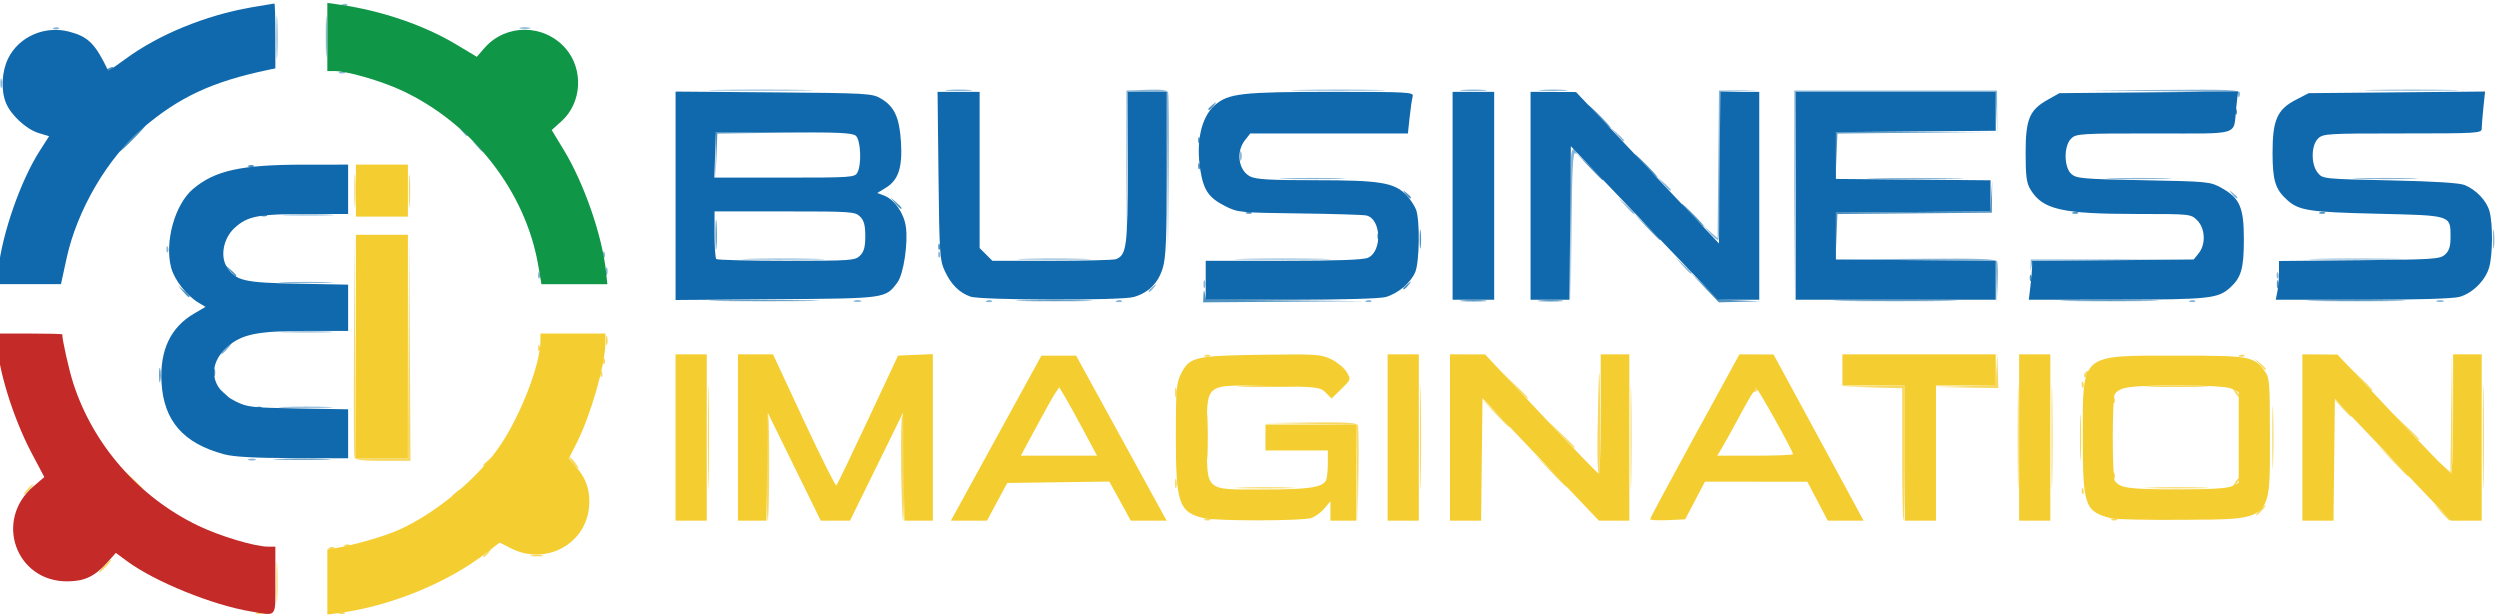
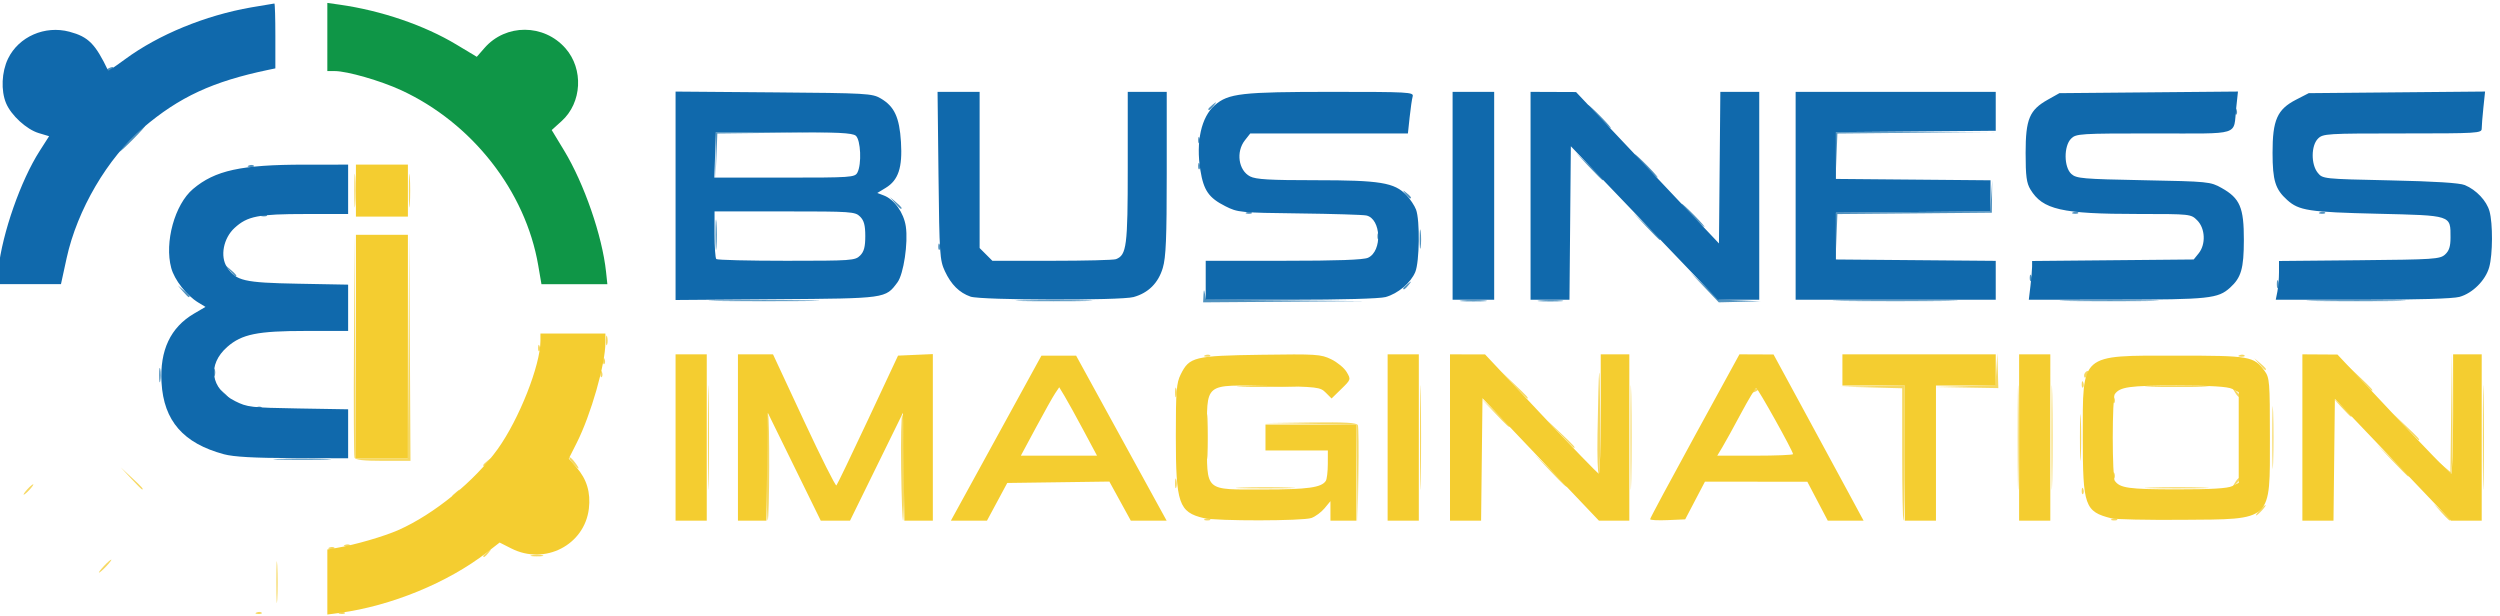
<svg xmlns="http://www.w3.org/2000/svg" xmlns:ns1="http://sodipodi.sourceforge.net/DTD/sodipodi-0.dtd" xmlns:ns2="http://www.inkscape.org/namespaces/inkscape" id="svg2" width="1282.667" height="316" viewBox="0 0 1282.667 316" ns1:docname="Logo Vectorizado.svg" ns2:version="1.2.2 (732a01da63, 2022-12-09)">
  <defs id="defs6" />
  <g ns2:groupmode="layer" ns2:label="Image" id="g8">
    <g id="g1567" transform="translate(-2.721,0.465)">
      <path style="fill:#f6d862;stroke-width:1.333" d="m 134.417,313.756 c 0.962,-0.385 2.112,-0.338 2.556,0.105 0.443,0.443 -0.344,0.758 -1.75,0.7 -1.553,-0.064 -1.869,-0.38 -0.806,-0.806 z M 144.518,298 c 0.003,-9.533 0.215,-13.258 0.472,-8.278 0.257,4.98 0.255,12.78 -0.004,17.333 -0.26,4.553 -0.47,0.478 -0.468,-9.055 z m 32.565,15.756 c 0.962,-0.385 2.112,-0.338 2.556,0.105 0.443,0.443 -0.344,0.758 -1.75,0.7 -1.553,-0.064 -1.869,-0.38 -0.806,-0.806 z M 56,290 c 1.722,-1.833 3.432,-3.333 3.798,-3.333 0.367,0 -0.743,1.5 -2.465,3.333 -1.722,1.833 -3.432,3.333 -3.798,3.333 -0.367,0 0.743,-1.5 2.465,-3.333 z m 194.667,-5.17 c 0,-0.277 1.05,-1.327 2.333,-2.333 2.115,-1.659 2.162,-1.611 0.503,0.503 -1.742,2.221 -2.837,2.927 -2.837,1.83 z m 25.016,-0.44 c 1.659,-0.319 4.059,-0.307 5.333,0.027 1.275,0.334 -0.082,0.595 -3.016,0.58 -2.933,-0.015 -3.976,-0.288 -2.318,-0.607 z M 171.75,280.423 c 0.963,-0.385 2.112,-0.338 2.556,0.105 0.443,0.443 -0.344,0.758 -1.75,0.7 -1.553,-0.064 -1.869,-0.38 -0.806,-0.806 z m 8,-1.333 c 0.963,-0.385 2.112,-0.338 2.556,0.105 0.443,0.443 -0.344,0.758 -1.75,0.7 -1.553,-0.064 -1.869,-0.38 -0.806,-0.806 z M 365.929,224 c 0,-23.833 0.181,-33.583 0.402,-21.667 0.221,11.917 0.221,31.417 0,43.333 -0.221,11.917 -0.402,2.167 -0.402,-21.667 z m 30.071,15.333 c 0,-15.278 0.348,-27.43 0.774,-27.004 0.905,0.905 0.751,53.257 -0.159,54.167 -0.338,0.338 -0.615,-11.885 -0.615,-27.163 z m 69.054,0.537 c -0.213,-14.738 0.063,-27.073 0.613,-27.412 0.55,-0.339 1,11.719 1,26.796 0,15.077 -0.276,27.412 -0.613,27.412 -0.337,0 -0.787,-12.058 -1,-26.796 z m 156.03,25.885 c 0.962,-0.385 2.113,-0.338 2.556,0.105 0.443,0.443 -0.344,0.758 -1.75,0.7 -1.553,-0.064 -1.869,-0.38 -0.806,-0.806 z m 77.884,-23.392 -0.301,-24.969 -23.667,-0.397 -23.667,-0.397 23.709,-0.301 c 18.289,-0.232 23.859,0.091 24.365,1.411 0.361,0.941 0.478,12.491 0.259,25.667 l -0.398,23.955 z M 731.263,224 c 0,-23.833 0.181,-33.583 0.402,-21.667 0.221,11.917 0.221,31.417 0,43.333 -0.221,11.917 -0.402,2.167 -0.402,-21.667 z m 108,0 c 0,-23.833 0.181,-33.583 0.402,-21.667 0.221,11.917 0.221,31.417 0,43.333 -0.221,11.917 -0.402,2.167 -0.402,-21.667 z m 139.404,8.709 v -33.958 l -15.667,-0.422 -15.667,-0.422 16.333,-0.287 16.333,-0.287 V 232 c 0,19.067 -0.3,34.667 -0.667,34.667 -0.367,0 -0.667,-15.281 -0.667,-33.958 z M 1037.929,224 c 0,-23.833 0.181,-33.583 0.402,-21.667 0.221,11.917 0.221,31.417 0,43.333 -0.221,11.917 -0.402,2.167 -0.402,-21.667 z m 17.333,0 c 0,-23.833 0.181,-33.583 0.402,-21.667 0.221,11.917 0.221,31.417 0,43.333 -0.221,11.917 -0.402,2.167 -0.402,-21.667 z m 31.154,41.756 c 0.963,-0.385 2.112,-0.338 2.556,0.105 0.443,0.443 -0.344,0.758 -1.75,0.7 -1.553,-0.064 -1.869,-0.38 -0.806,-0.806 z m 168.833,-3.423 -3.916,-4.333 4.333,3.916 c 2.383,2.154 4.333,4.104 4.333,4.333 0,1.03 -1.1,0.123 -4.75,-3.916 z M 1276.596,224 c 0,-23.833 0.181,-33.583 0.402,-21.667 0.221,11.917 0.221,31.417 0,43.333 -0.221,11.917 -0.402,2.167 -0.402,-21.667 z M 1162,261.333 c 1.327,-1.467 2.713,-2.667 3.08,-2.667 0.367,0 -0.419,1.2 -1.747,2.667 -1.327,1.467 -2.713,2.667 -3.08,2.667 -0.367,0 0.419,-1.2 1.747,-2.667 z m -927.333,-7.17 c 0,-0.277 1.05,-1.327 2.333,-2.333 2.115,-1.658 2.162,-1.611 0.503,0.503 -1.742,2.221 -2.837,2.927 -2.837,1.83 z M 16.667,250.667 C 17.994,249.2 19.38,248 19.747,248 c 0.367,0 -0.419,1.2 -1.747,2.667 -1.327,1.467 -2.713,2.667 -3.08,2.667 -0.367,0 0.419,-1.2 1.747,-2.667 z M 1070.772,251.222 c 0.064,-1.553 0.38,-1.869 0.805,-0.806 0.385,0.962 0.338,2.112 -0.105,2.556 -0.443,0.443 -0.758,-0.344 -0.7,-1.75 z M 69.937,245 l -5.271,-5.667 5.667,5.271 c 5.27,4.902 6.279,6.063 5.271,6.063 -0.218,0 -2.768,-2.55 -5.667,-5.667 z m 535.656,2.333 c 0.027,-2.2 0.326,-2.939 0.664,-1.641 0.338,1.297 0.316,3.097 -0.05,4 -0.365,0.903 -0.642,-0.159 -0.615,-2.359 z m 34.073,2.34 c 6.783,-0.242 17.883,-0.242 24.667,0 6.783,0.242 1.233,0.44 -12.333,0.44 -13.567,0 -19.117,-0.198 -12.333,-0.44 z m 466.738,-0.001 c 7.556,-0.238 19.556,-0.237 26.667,0.003 7.111,0.239 0.929,0.434 -13.738,0.433 -14.667,-0.001 -20.485,-0.197 -12.929,-0.435 z M 797.958,241 l -7.958,-8.333 8.333,7.958 c 4.583,4.377 8.333,8.127 8.333,8.333 0,0.985 -1.316,-0.217 -8.708,-7.958 z m 351.509,6.061 c 0.971,-1.617 2.052,-2.652 2.403,-2.302 0.351,0.351 -0.444,1.673 -1.765,2.939 -2.296,2.199 -2.324,2.171 -0.638,-0.638 z M 1168.558,224 c 0,-14.3 0.196,-20.15 0.436,-13 0.24,7.15 0.24,18.85 0,26 -0.24,7.15 -0.436,1.3 -0.436,-13 z m -81.786,19.222 c 0.064,-1.553 0.38,-1.869 0.805,-0.806 0.385,0.962 0.338,2.112 -0.105,2.556 -0.443,0.443 -0.758,-0.344 -0.7,-1.75 z m 143.186,-7.556 -7.958,-8.333 8.333,7.958 c 7.741,7.393 8.943,8.708 7.958,8.708 -0.206,0 -3.956,-3.75 -8.333,-8.333 z M 822.344,222.335 c 0.645,-38.109 1.113,-41.712 1.384,-10.669 0.149,17.05 -0.179,31.001 -0.729,31.002 -0.55,0.001 -0.845,-9.149 -0.656,-20.333 z M 1069.863,224 c 0,-10.633 0.207,-14.983 0.46,-9.667 0.253,5.317 0.253,14.017 0,19.333 -0.253,5.317 -0.46,0.967 -0.46,-9.667 z m 186.677,15.667 -2.54,-3 2.974,2.517 2.974,2.517 0.385,-30.517 0.385,-30.517 0.307,31 c 0.169,17.05 -0.2,31 -0.82,31 -0.62,0 -2.27,-1.35 -3.667,-3 z M 621.859,223.333 c 0.003,-10.267 0.211,-14.29 0.465,-8.942 0.254,5.349 0.252,13.749 -0.004,18.667 -0.256,4.918 -0.463,0.542 -0.461,-9.725 z m -325.2,13.992 c -1.331,-1.471 -2.174,-2.912 -1.873,-3.203 0.301,-0.29 1.625,0.913 2.943,2.675 2.91,3.89 2.262,4.21 -1.07,0.528 z m -45.993,0.838 c 0,-0.277 1.05,-1.327 2.333,-2.333 2.115,-1.658 2.162,-1.611 0.503,0.503 -1.742,2.221 -2.837,2.927 -2.837,1.83 z m -66.057,-3.83 C 184.258,233.417 184.134,207.167 184.333,176 l 0.363,-56.667 0.318,57.667 0.318,57.667 h 13.319 13.319 L 212.334,177 l 0.362,-57.667 0.319,58.333 L 213.333,236 H 199.292 c -10.004,0 -14.226,-0.479 -14.681,-1.667 z m 618.673,-12 -6.617,-7 7,6.617 c 6.505,6.148 7.611,7.383 6.617,7.383 -0.211,0 -3.361,-3.15 -7,-7 z m 433.333,-4 -6.617,-7 7,6.617 c 6.505,6.148 7.612,7.383 6.617,7.383 -0.211,0 -3.361,-3.15 -7,-7 z M 769.288,211 l -7.288,-7.667 7.667,7.288 c 4.217,4.008 7.667,7.458 7.667,7.667 0,0.99 -1.275,-0.165 -8.046,-7.288 z m 434.64,-2.667 -4.595,-5 5,4.595 c 4.654,4.277 5.613,5.405 4.595,5.405 -0.223,0 -2.473,-2.25 -5,-5 z m -117.156,-3.778 c 0.064,-1.553 0.38,-1.869 0.805,-0.806 0.385,0.962 0.338,2.112 -0.105,2.556 -0.443,0.443 -0.758,-0.344 -0.7,-1.75 z m -481.179,-3.889 c 0.027,-2.2 0.326,-2.939 0.664,-1.641 0.338,1.297 0.316,3.097 -0.05,4 -0.365,0.903 -0.642,-0.159 -0.615,-2.359 z M 779.283,197 l -6.617,-7 7,6.617 c 6.505,6.148 7.611,7.383 6.617,7.383 -0.211,0 -3.361,-3.15 -7,-7 z m 370.184,3.939 c -1.687,-2.808 -1.658,-2.837 0.638,-0.638 1.322,1.266 2.116,2.589 1.765,2.939 -0.351,0.351 -1.432,-0.685 -2.403,-2.302 z m -247.156,-1.105 c 0.904,-0.911 1.98,-1.321 2.391,-0.91 0.411,0.411 -0.329,1.156 -1.644,1.657 -1.9,0.724 -2.053,0.57 -0.746,-0.746 z M 1212.617,193 1206,186 l 7,6.617 c 6.505,6.148 7.612,7.383 6.617,7.383 -0.211,0 -3.361,-3.15 -7,-7 z m -572.214,4.672 c 7.188,-0.24 18.588,-0.239 25.333,0.003 6.745,0.241 0.864,0.438 -13.069,0.437 -13.933,-0.001 -19.452,-0.199 -12.264,-0.439 z m 370.535,-3.1e-4 15.604,-0.422 0.472,-8.292 0.472,-8.292 0.257,9 0.257,9 -16.333,-0.287 -16.333,-0.287 z m 59.834,-1.116 c 0.064,-1.553 0.38,-1.869 0.805,-0.806 0.385,0.962 0.338,2.112 -0.105,2.556 -0.443,0.443 -0.758,-0.344 -0.7,-1.75 z m 35.632,1.116 c 7.556,-0.238 19.556,-0.237 26.667,0.003 7.111,0.239 0.929,0.434 -13.738,0.433 -14.667,-0.001 -20.485,-0.197 -12.929,-0.435 z m -795.632,-6.449 c 0.064,-1.553 0.38,-1.869 0.806,-0.806 0.385,0.962 0.338,2.112 -0.105,2.556 -0.443,0.443 -0.758,-0.344 -0.7,-1.75 z M 1072,192.079 c 0,-0.69 0.593,-1.621 1.318,-2.069 0.756,-0.467 0.979,0.068 0.524,1.255 -0.886,2.31 -1.842,2.733 -1.842,0.815 z m 89.873,-5.745 -2.54,-3 3,2.54 c 2.819,2.387 3.607,3.46 2.54,3.46 -0.253,0 -1.603,-1.35 -3,-3 z m -849.768,-1.778 c 0.064,-1.553 0.38,-1.869 0.806,-0.806 0.385,0.962 0.338,2.112 -0.105,2.556 -0.443,0.443 -0.758,-0.344 -0.7,-1.75 z m 308.978,-2.8 c 0.962,-0.385 2.113,-0.338 2.556,0.105 0.443,0.443 -0.344,0.758 -1.75,0.7 -1.553,-0.064 -1.869,-0.38 -0.806,-0.806 z m 530.667,0 c 0.963,-0.385 2.112,-0.338 2.556,0.105 0.443,0.443 -0.344,0.758 -1.75,0.7 -1.553,-0.064 -1.869,-0.38 -0.806,-0.806 z m -872.978,-3.867 c 0.064,-1.553 0.38,-1.869 0.806,-0.806 0.385,0.963 0.338,2.112 -0.105,2.556 -0.443,0.443 -0.758,-0.344 -0.7,-1.75 z M 313.593,174 c 0.027,-2.2 0.326,-2.939 0.664,-1.641 0.338,1.297 0.316,3.097 -0.05,4 -0.365,0.903 -0.642,-0.159 -0.615,-2.359 z M 184.493,97.333 c 0,-7.7 0.22,-10.85 0.49,-7 0.269,3.85 0.269,10.15 0,14 -0.269,3.85 -0.49,0.7 -0.49,-7 z m 28,0 c 0,-7.7 0.22,-10.85 0.49,-7 0.269,3.85 0.269,10.15 0,14 -0.269,3.85 -0.49,0.7 -0.49,-7 z" id="path1581" />
-       <path style="fill:#88b4d5;stroke-width:1.333" d="m 130.333,235.117 c 0.917,-0.37 2.417,-0.37 3.333,0 0.917,0.37 0.167,0.673 -1.667,0.673 -1.833,0 -2.583,-0.303 -1.667,-0.673 z m 18.065,-26.777 c 6.453,-0.245 16.653,-0.244 22.667,0.003 6.014,0.246 0.735,0.447 -11.732,0.445 -12.467,-0.001 -17.387,-0.203 -10.935,-0.448 z M 118,178.667 C 119.327,177.2 120.713,176 121.08,176 c 0.367,0 -0.419,1.2 -1.747,2.667 -1.327,1.467 -2.713,2.667 -3.08,2.667 -0.367,0 0.419,-1.2 1.747,-2.667 z m 31,-8.992 c 6.05,-0.247 15.95,-0.247 22,0 6.05,0.247 1.1,0.449 -11,0.449 -12.1,0 -17.05,-0.202 -11,-0.449 z m 292,-15.891 c 0.917,-0.37 2.417,-0.37 3.333,0 0.917,0.37 0.167,0.673 -1.667,0.673 -1.833,0 -2.583,-0.303 -1.667,-0.673 z m 68.083,-0.028 c 0.962,-0.385 2.112,-0.338 2.556,0.105 0.443,0.443 -0.344,0.758 -1.75,0.7 -1.553,-0.064 -1.869,-0.38 -0.806,-0.806 z m 66.667,0 c 0.963,-0.385 2.113,-0.338 2.556,0.105 0.443,0.443 -0.344,0.758 -1.75,0.7 -1.553,-0.064 -1.869,-0.38 -0.806,-0.806 z m 128,0 c 0.962,-0.385 2.113,-0.338 2.556,0.105 0.443,0.443 -0.344,0.758 -1.75,0.7 -1.553,-0.064 -1.869,-0.38 -0.806,-0.806 z m 104.562,-38.089 c -0.292,-37.035 0.193,-42.909 3.148,-38.127 0.585,0.946 0.366,1.178 -0.568,0.6 -1.12,-0.692 -1.617,9.319 -1.894,38.127 l -0.375,39.066 z M 923.311,100 l 0.022,-54 h 52 52 l 0.092,11.333 0.092,11.333 -0.479,-11 -0.479,-11 H 975.294 924.03 L 923.659,100.333 923.289,154 l 0.022,-54 z m 103.621,44.353 -0.265,-10.981 -41,-0.373 -41,-0.373 41.042,-0.313 c 33.346,-0.255 41.171,0.023 41.729,1.478 0.378,0.985 0.478,6.235 0.223,11.667 l -0.464,9.875 z m 99.485,9.403 c 0.963,-0.385 2.112,-0.338 2.556,0.105 0.443,0.443 -0.344,0.758 -1.75,0.7 -1.553,-0.064 -1.869,-0.38 -0.806,-0.806 z M 1253,153.784 c 0.917,-0.37 2.417,-0.37 3.333,0 0.917,0.37 0.167,0.673 -1.667,0.673 -1.833,0 -2.583,-0.303 -1.667,-0.673 z m -661,-4.954 c 0,-0.277 1.05,-1.327 2.333,-2.333 2.115,-1.659 2.162,-1.611 0.503,0.503 -1.742,2.221 -2.837,2.927 -2.837,1.83 z m 28.211,-3.497 c 0,-1.833 0.303,-2.583 0.673,-1.667 0.37,0.917 0.37,2.417 0,3.333 -0.37,0.917 -0.673,0.167 -0.673,-1.667 z m -471.812,-0.994 c 6.453,-0.245 16.653,-0.244 22.667,0.003 6.014,0.246 0.735,0.447 -11.732,0.445 -12.467,-0.001 -17.387,-0.203 -10.935,-0.448 z m 130.373,-3.784 c 0.064,-1.553 0.38,-1.869 0.806,-0.806 0.385,0.962 0.338,2.112 -0.105,2.556 -0.443,0.443 -0.758,-0.344 -0.7,-1.75 z m 892,0 c 0.064,-1.553 0.38,-1.869 0.805,-0.806 0.385,0.962 0.338,2.112 -0.105,2.556 -0.443,0.443 -0.758,-0.344 -0.7,-1.75 z m -857.228,-1.889 c 0,-1.833 0.303,-2.583 0.673,-1.667 0.37,0.917 0.37,2.417 0,3.333 -0.37,0.917 -0.673,0.167 -0.673,-1.667 z m 552.372,-3 -3.916,-4.333 4.333,3.916 c 2.383,2.154 4.333,4.104 4.333,4.333 0,1.03 -1.1,0.123 -4.751,-3.916 z M 1044.538,136 l 0.129,-3.333 39.333,-0.03 39.333,-0.03 -38.913,0.383 -38.913,0.383 -0.549,2.98 c -0.471,2.557 -0.53,2.507 -0.42,-0.353 z m -657.617,-3.662 c 9.307,-0.229 24.907,-0.23 34.667,-0.001 9.76,0.228 2.145,0.415 -16.921,0.416 -19.067,7.6e-4 -27.052,-0.186 -17.745,-0.415 z m 141.487,-6.5e-4 c 8.658,-0.233 22.458,-0.232 30.667,0.002 8.209,0.234 1.125,0.424 -15.742,0.423 -16.867,-9.4e-4 -23.583,-0.192 -14.925,-0.425 z m 112.674,-10e-4 c 11.229,-0.223 29.229,-0.223 40,10e-4 10.771,0.224 1.584,0.407 -20.416,0.406 -22,-5.9e-4 -30.813,-0.184 -19.584,-0.407 z m 550.667,0 c 11.229,-0.223 29.229,-0.223 40,10e-4 10.771,0.224 1.584,0.407 -20.416,0.406 -22,-5.9e-4 -30.813,-0.184 -19.584,-0.407 z m -879.644,-2.447 c 0.064,-1.553 0.38,-1.869 0.806,-0.806 0.385,0.963 0.338,2.112 -0.105,2.556 -0.443,0.443 -0.758,-0.344 -0.7,-1.75 z m 172,0 c 0.064,-1.553 0.38,-1.869 0.806,-0.806 0.385,0.963 0.338,2.112 -0.105,2.556 -0.443,0.443 -0.758,-0.344 -0.7,-1.75 z M 88.105,127.222 c 0.064,-1.553 0.38,-1.869 0.806,-0.806 0.385,0.963 0.338,2.112 -0.105,2.556 -0.443,0.443 -0.758,-0.344 -0.7,-1.75 z M 1281.746,122 c 0.01,-4.4 0.256,-6.039 0.553,-3.643 0.297,2.396 0.291,5.996 -0.014,8 -0.304,2.004 -0.547,0.043 -0.54,-4.357 z m -680.1,-34.333 -0.313,-41 h -9.98 -9.98 L 580.99,84.333 580.605,122 l 0.031,-38 0.031,-38 10.354,-0.39 c 7.568,-0.285 10.533,0.078 11.02,1.348 0.367,0.956 0.498,19.731 0.293,41.723 L 601.959,128.667 Z M 879.899,119 l -3.232,-3.667 3.646,3.213 3.646,3.213 0.354,-37.879 L 884.667,46 l 10,-0.084 10,-0.084 -9.667,0.473 -9.667,0.473 v 37.944 c 0,20.869 -0.495,37.944 -1.101,37.944 -0.606,0 -2.555,-1.65 -4.333,-3.667 z m -729.502,-9.326 c 6.085,-0.248 15.685,-0.246 21.333,0.003 5.649,0.249 0.67,0.452 -11.063,0.45 -11.733,-0.002 -16.355,-0.206 -10.27,-0.453 z M 836.583,105 l -3.916,-4.333 4.333,3.916 c 2.383,2.154 4.333,4.104 4.333,4.333 0,1.03 -1.1,0.123 -4.751,-3.916 z m 311.247,-6 c -1.658,-2.115 -1.611,-2.162 0.503,-0.503 1.283,1.006 2.333,2.056 2.333,2.333 0,1.097 -1.095,0.391 -2.837,-1.83 z M 855.899,93.667 852.667,90 l 3.667,3.232 c 2.017,1.778 3.667,3.428 3.667,3.667 0,1.046 -1.08,0.195 -4.101,-3.232 z M 662.333,91.005 c 7.517,-0.238 19.817,-0.238 27.333,0 7.517,0.238 1.367,0.432 -13.667,0.432 -15.033,0 -21.183,-0.194 -13.667,-0.432 z m 302.667,-0.003 c 11.183,-0.223 29.483,-0.223 40.667,0 11.183,0.223 2.033,0.405 -20.333,0.405 -22.367,0 -31.517,-0.182 -20.333,-0.405 z m 121.333,0.003 c 7.517,-0.238 19.817,-0.238 27.333,0 7.517,0.238 1.367,0.432 -13.667,0.432 -15.033,0 -21.183,-0.194 -13.667,-0.432 z m 126.667,0 c 7.517,-0.238 19.817,-0.238 27.333,0 7.517,0.238 1.367,0.432 -13.667,0.432 -15.033,0 -21.183,-0.194 -13.667,-0.432 z M 638.927,79.333 c 0.027,-2.2 0.326,-2.939 0.664,-1.641 0.338,1.297 0.316,3.097 -0.05,4 -0.365,0.903 -0.642,-0.159 -0.615,-2.359 z m -391.72,-5 -2.54,-3 3,2.54 c 2.819,2.387 3.607,3.46 2.54,3.46 -0.253,0 -1.603,-1.35 -3,-3 z m 584.692,-6 -3.232,-3.667 3.667,3.232 C 835.76,70.92 836.611,72 835.566,72 c -0.239,0 -1.889,-1.65 -3.667,-3.667 z M 239.83,67 c -1.659,-2.115 -1.611,-2.162 0.503,-0.503 2.221,1.742 2.927,2.837 1.83,2.837 -0.277,0 -1.327,-1.05 -2.333,-2.333 z M 1150.667,48.02 c 0,-0.822 -14.319,-1.453 -38.333,-1.688 L 1074,45.957 l 39,-0.312 c 33.916,-0.271 39,-0.051 39,1.688 0,1.1 -0.3,2 -0.667,2 -0.367,0 -0.667,-0.591 -0.667,-1.313 z M 371.085,45.669 c 12.33,-0.22 32.13,-0.22 44,9.2e-4 11.87,0.221 1.782,0.401 -22.418,0.4 -24.2,-5.05e-4 -33.912,-0.181 -21.582,-0.401 z m 117.915,0.022 c 3.117,-0.281 8.217,-0.281 11.333,0 3.117,0.281 0.567,0.51 -5.667,0.51 -6.233,0 -8.783,-0.23 -5.667,-0.51 z m 180.667,-0.021 c 10.817,-0.224 28.517,-0.224 39.333,0 10.817,0.224 1.967,0.407 -19.667,0.407 -21.633,0 -30.483,-0.183 -19.667,-0.407 z m 83.333,0.021 c 3.117,-0.281 8.217,-0.281 11.333,0 3.117,0.281 0.567,0.51 -5.667,0.51 -6.233,0 -8.783,-0.23 -5.667,-0.51 z m 40.707,-0.005 c 3.505,-0.276 8.905,-0.272 12,0.007 3.095,0.28 0.226,0.505 -6.374,0.501 -6.6,-0.004 -9.132,-0.233 -5.626,-0.508 z m 426.626,-0.015 c 10.817,-0.224 28.517,-0.224 39.333,0 10.817,0.224 1.967,0.407 -19.667,0.407 -21.633,0 -30.483,-0.183 -19.667,-0.407 z M 2.927,42 c 0.027,-2.2 0.326,-2.939 0.664,-1.641 0.338,1.297 0.316,3.097 -0.049,4 C 3.176,45.261 2.899,44.2 2.927,42 Z M 177.083,36.423 c 0.962,-0.385 2.112,-0.338 2.556,0.105 0.443,0.443 -0.344,0.758 -1.75,0.7 -1.553,-0.064 -1.869,-0.38 -0.806,-0.806 z M 144.522,18.667 c 0,-9.9 0.21,-13.95 0.466,-9 0.257,4.95 0.257,13.05 0,18 -0.257,4.95 -0.466,0.9 -0.466,-9 z M 169.851,18 c 0.003,-9.533 0.215,-13.258 0.472,-8.278 0.257,4.98 0.255,12.78 -0.004,17.333 C 170.06,31.608 169.849,27.533 169.851,18 Z M 30.417,13.756 c 0.963,-0.385 2.113,-0.338 2.556,0.105 0.443,0.443 -0.344,0.758 -1.75,0.7 -1.553,-0.064 -1.869,-0.38 -0.806,-0.806 z m 239.25,-0.008 c 1.283,-0.335 3.383,-0.335 4.667,0 1.283,0.335 0.233,0.61 -2.333,0.61 -2.567,0 -3.617,-0.274 -2.333,-0.61 z m -91.25,-11.992 c 0.962,-0.385 2.112,-0.338 2.556,0.105 0.443,0.443 -0.344,0.758 -1.75,0.7 -1.553,-0.064 -1.869,-0.38 -0.806,-0.806 z" id="path1579" />
      <path style="fill:#f4cd30;stroke-width:1.333" d="m 170.667,298.142 v -16.688 l 5,-0.84 c 9.25,-1.554 24.029,-5.847 31.499,-9.151 18.232,-8.063 39.183,-25.159 50.93,-41.559 10.962,-15.304 21.904,-43.004 21.904,-55.451 v -3.787 h 16.667 16.667 v 4.579 c 0,11.119 -7.412,37.049 -14.739,51.564 l -4.053,8.028 3.921,4.466 c 5.312,6.05 7.376,12.897 6.392,21.203 -2.211,18.668 -22.581,29.139 -39.763,20.441 l -6.027,-3.051 -6.533,5.07 C 232.589,298.446 203.369,310.443 177,313.98 l -6.333,0.85 z M 349.333,224 v -42.667 h 8 8 V 224 266.667 h -8 -8 z m 32,0 v -42.667 l 9,0.009 9,0.009 15.851,34.028 c 8.718,18.716 16.218,33.662 16.667,33.214 0.449,-0.448 7.747,-15.615 16.218,-33.705 l 15.403,-32.89 8.931,-0.394 8.931,-0.394 v 42.728 42.728 h -7.306 -7.306 l -0.36,-27.666 -0.36,-27.667 L 452.42,239 438.84,266.667 h -7.507 -7.507 L 410.247,239 396.667,211.333 396.306,239 395.946,266.667 h -7.306 -7.306 z m 114.93,32.333 C 499.379,250.65 509.83,231.6 519.488,214 l 17.559,-32 h 8.897 8.897 l 18.645,34 c 10.255,18.7 20.704,37.75 23.221,42.333 l 4.576,8.333 h -9.188 -9.188 l -5.504,-10.028 -5.504,-10.028 -26.196,0.361 -26.196,0.361 -5.198,9.667 -5.198,9.667 h -9.257 -9.257 z m 62.355,-36 c -3.82,-7.15 -8.182,-15.049 -9.694,-17.554 l -2.748,-4.554 -2.088,3.097 c -1.148,1.704 -5.581,9.603 -9.849,17.554 l -7.761,14.457 h 19.543 19.543 z m 61.749,45.039 c -12.859,-3.055 -14.367,-7.468 -14.367,-42.039 0,-23.445 0.304,-27.278 2.513,-31.725 4.442,-8.942 6.915,-9.545 41.173,-10.048 28.435,-0.417 30.712,-0.272 36.029,2.302 3.122,1.511 6.689,4.462 7.927,6.558 2.239,3.79 2.224,3.836 -2.742,8.686 l -4.993,4.875 -2.987,-2.991 c -2.857,-2.86 -4.112,-3.008 -28.711,-3.401 -34.42,-0.549 -32.209,-2.362 -32.209,26.413 0,28.355 -1.864,26.664 29.394,26.664 22.341,0 29.376,-0.985 31.558,-4.417 0.554,-0.871 1.016,-4.733 1.027,-8.583 l 0.02,-7 H 668 652 V 224 217.333 h 23.333 23.333 V 242 266.667 H 692 685.333 l -0.007,-5 -0.007,-5 -2.993,3.625 c -1.646,1.993 -4.682,4.243 -6.747,5 -4.292,1.573 -48.661,1.638 -55.213,0.081 z M 714.667,224 v -42.667 h 8 8 V 224 266.667 h -8 -8 z m 32,0 v -42.667 l 9,0.024 9,0.024 28.667,30.53 c 15.767,16.792 29.117,30.581 29.667,30.643 0.55,0.062 1,-13.687 1,-30.554 v -30.667 h 7.333 7.333 V 224 266.667 h -7.796 -7.796 l -29.871,-31.411 -29.871,-31.411 -0.357,31.411 -0.357,31.411 h -7.976 -7.976 z m 102.667,41.912 c 0,-0.482 10.312,-19.709 22.917,-42.728 l 22.917,-41.851 8.75,0.038 8.75,0.038 15.333,28.256 c 8.433,15.541 18.826,34.724 23.095,42.629 l 7.761,14.373 h -9.185 -9.185 l -5.243,-9.986 -5.243,-9.986 -26.268,-0.014 -26.268,-0.014 -5.065,9.667 -5.065,9.667 -9,0.394 c -4.95,0.217 -9,-9e-5 -9,-0.482 z m 73.333,-33.381 c 0,-1.555 -18.012,-33.844 -18.885,-33.854 -0.487,-0.005 -4.011,5.839 -7.831,12.989 -3.82,7.15 -8.121,14.95 -9.557,17.333 l -2.611,4.333 h 19.442 c 10.693,0 19.442,-0.361 19.442,-0.802 z M 980,232 v -34.667 h -16 -16 v -8 -8 h 39.333 39.333 v 8 8 h -15.333 -15.333 V 232 266.667 h -8 -8 z m 58.667,-8 v -42.667 h 8 8 V 224 266.667 h -8 -8 z M 1086,265.471 C 1072.33,262.027 1071.333,259.208 1071.333,224 c 0,-43.545 -1.766,-42 48,-42 37.813,0 39.706,0.325 45.213,7.764 2.635,3.56 2.787,5.417 2.787,34.236 0,43.538 1.771,41.887 -45.333,42.239 -17.6,0.132 -33.8,-0.214 -36,-0.768 z m 62,-16.53 3.333,-1.686 V 224 200.745 L 1148,199.059 c -2.331,-1.179 -10.875,-1.692 -28.421,-1.706 -24.438,-0.019 -29.328,0.673 -31.892,4.513 -0.539,0.807 -0.98,10.767 -0.98,22.134 0,11.367 0.441,21.318 0.98,22.114 2.6,3.841 7.044,4.472 31.646,4.493 17.816,0.015 26.322,-0.48 28.667,-1.665 z M 1184,224 v -42.667 l 9,0.059 9,0.059 L 1230.667,212 c 15.767,16.802 29.117,30.575 29.667,30.607 0.55,0.033 1,-13.741 1,-30.607 v -30.667 h 7.333 H 1276 V 224 266.667 h -7.865 -7.865 l -29.802,-31.246 -29.802,-31.246 -0.357,31.246 -0.357,31.246 H 1191.976 1184 Z M 185.333,177.333 V 120 h 13.333 13.333 v 57.333 57.333 h -13.333 -13.333 z m 0,-80 V 84 h 13.333 13.333 v 13.333 13.333 h -13.333 -13.333 z" id="path1577" />
      <path style="fill:#5092bf;stroke-width:1.333" d="m 145.599,235.008 c 6.38,-0.244 17.18,-0.245 24,-0.003 6.82,0.242 1.601,0.442 -11.599,0.443 -13.2,10e-4 -18.78,-0.197 -12.401,-0.441 z m -11.183,-26.586 c 0.962,-0.385 2.112,-0.338 2.556,0.105 0.443,0.443 -0.344,0.758 -1.75,0.7 -1.553,-0.064 -1.869,-0.38 -0.806,-0.806 z M 116.54,201 114,198 l 3,2.54 c 2.819,2.387 3.607,3.46 2.54,3.46 -0.253,0 -1.603,-1.35 -3,-3 z m -32.177,-9 c 0,-3.3 0.26,-4.65 0.578,-3 0.318,1.65 0.318,4.35 0,6 -0.318,1.65 -0.578,0.3 -0.578,-3 z m 27.847,-1.333 c 0,-1.833 0.303,-2.583 0.673,-1.667 0.37,0.917 0.37,2.417 0,3.333 -0.37,0.917 -0.673,0.167 -0.673,-1.667 z m 259.456,-36.998 c 12.65,-0.219 33.35,-0.219 46,0 12.65,0.219 2.3,0.398 -23,0.398 -25.3,0 -35.65,-0.179 -23,-0.398 z m 156.076,0.001 c 9.025,-0.231 23.425,-0.23 32,10e-4 8.575,0.232 1.19,0.421 -16.41,0.42 -17.6,-8.8e-4 -24.616,-0.191 -15.59,-0.422 z M 620.182,151 c 0.154,-3.115 0.268,-3.218 0.757,-0.686 l 0.575,2.981 40.91,0.372 40.91,0.372 -41.667,0.313 -41.667,0.313 z m 132.818,2.69 c 3.117,-0.281 8.217,-0.281 11.333,0 3.117,0.281 0.567,0.51 -5.667,0.51 -6.233,0 -8.783,-0.23 -5.667,-0.51 z m 40.035,-0.001 c 3.136,-0.282 7.936,-0.278 10.667,0.009 2.731,0.286 0.165,0.517 -5.702,0.512 -5.867,-0.005 -8.101,-0.239 -4.965,-0.521 z M 877.288,147 l -7.288,-7.667 7.333,6.945 7.333,6.945 10.667,0.453 10.667,0.453 -10.712,0.268 -10.712,0.268 z m 71.624,6.669 c 14.068,-0.216 37.468,-0.216 52,-6.8e-4 14.532,0.215 3.022,0.392 -25.578,0.392 -28.6,3.8e-4 -40.49,-0.176 -26.422,-0.392 z m 115.505,5e-5 c 11.596,-0.222 30.196,-0.222 41.333,0.001 11.138,0.223 1.65,0.405 -21.083,0.404 -22.733,-5.7e-4 -31.846,-0.183 -20.25,-0.405 z m 126.667,0 c 11.596,-0.222 30.196,-0.222 41.333,0.001 11.137,0.223 1.65,0.405 -21.083,0.404 -22.733,-5.7e-4 -31.846,-0.183 -20.25,-0.405 z M 96.54,149 l -2.54,-3 3,2.54 c 2.819,2.387 3.607,3.46 2.54,3.46 -0.253,0 -1.603,-1.35 -3,-3 z m 626.127,-1.503 c 0,-0.277 1.05,-1.327 2.333,-2.333 2.115,-1.658 2.162,-1.611 0.503,0.503 -1.742,2.221 -2.837,2.927 -2.837,1.83 z m 448.211,-2.163 c 0,-1.833 0.303,-2.583 0.672,-1.667 0.37,0.917 0.37,2.417 0,3.333 -0.37,0.917 -0.672,0.167 -0.672,-1.667 z m -126.772,-3.444 c 0.064,-1.553 0.38,-1.869 0.805,-0.806 0.385,0.963 0.338,2.112 -0.105,2.556 -0.443,0.443 -0.758,-0.344 -0.7,-1.75 z m -923.565,-3.556 -2.54,-3 3,2.54 c 2.819,2.387 3.607,3.46 2.54,3.46 -0.253,0 -1.603,-1.35 -3,-3 z M 369.814,120 c 0,-6.967 0.225,-9.817 0.499,-6.333 0.275,3.483 0.275,9.183 0,12.667 -0.275,3.483 -0.499,0.633 -0.499,-6.333 z m 574.765,0.667 0.087,-12 39.604,-0.353 39.604,-0.353 0.5,-7.986 0.5,-7.986 -0.104,8.339 -0.104,8.339 -39.615,0.353 -39.615,0.353 -0.472,11.647 -0.472,11.647 0.087,-12 z M 731.08,122 c 0.008,-4.4 0.256,-6.039 0.553,-3.643 0.297,2.396 0.291,5.996 -0.014,8 -0.304,2.004 -0.547,0.043 -0.54,-4.357 z m -246.975,3.889 c 0.064,-1.553 0.38,-1.869 0.806,-0.806 0.385,0.963 0.338,2.112 -0.105,2.556 -0.443,0.443 -0.758,-0.344 -0.7,-1.75 z m 225.333,-5.333 c 0.064,-1.553 0.38,-1.869 0.806,-0.806 0.385,0.963 0.338,2.112 -0.105,2.556 -0.443,0.443 -0.758,-0.344 -0.7,-1.75 z m 137.845,-4.889 -6.617,-7 7,6.617 c 6.505,6.148 7.611,7.383 6.617,7.383 -0.211,0 -3.361,-3.15 -7,-7 z M 870.667,110 c -3.239,-3.3 -5.589,-6 -5.222,-6 0.367,0 3.317,2.7 6.555,6 3.239,3.3 5.589,6 5.222,6 -0.367,0 -3.317,-2.7 -6.555,-6 z m -733.583,-0.244 c 0.962,-0.385 2.112,-0.338 2.556,0.105 0.443,0.443 -0.344,0.758 -1.75,0.7 -1.553,-0.064 -1.869,-0.38 -0.806,-0.806 z m 505.333,-1.333 c 0.963,-0.385 2.113,-0.338 2.556,0.105 0.443,0.443 -0.344,0.758 -1.75,0.7 -1.553,-0.064 -1.869,-0.38 -0.806,-0.806 z m 424,0 c 0.963,-0.385 2.112,-0.338 2.556,0.105 0.443,0.443 -0.344,0.758 -1.75,0.7 -1.553,-0.064 -1.869,-0.38 -0.806,-0.806 z m 126.667,0 c 0.963,-0.385 2.112,-0.338 2.555,0.105 0.443,0.443 -0.344,0.758 -1.75,0.7 -1.553,-0.064 -1.869,-0.38 -0.805,-0.806 z m -731.21,-4.756 -2.54,-3 3,2.54 c 2.819,2.387 3.607,3.46 2.54,3.46 -0.253,0 -1.603,-1.35 -3,-3 z M 723.83,99 c -1.658,-2.115 -1.611,-2.162 0.503,-0.503 2.221,1.742 2.927,2.837 1.83,2.837 -0.277,0 -1.327,-1.05 -2.333,-2.333 z m 94.12,-14 -6.617,-7 7,6.617 C 824.838,90.765 825.945,92 824.95,92 c -0.211,0 -3.361,-3.15 -7,-7 z m -448.037,-5.667 0.087,-12 33.001,-0.036 33.001,-0.036 -32.616,0.392 -32.616,0.392 -0.472,11.643 -0.472,11.643 0.087,-12 z m 476.754,5.333 c -3.239,-3.3 -5.589,-6 -5.222,-6 0.367,0 3.317,2.7 6.555,6 3.239,3.3 5.589,6 5.222,6 -0.367,0 -3.317,-2.7 -6.555,-6 z m 97.912,-5.333 0.087,-12 40.667,-0.029 40.667,-0.029 -40.282,0.381 -40.282,0.381 -0.472,11.647 -0.472,11.647 0.087,-12 z m -327.141,5.222 c 0.064,-1.553 0.38,-1.869 0.806,-0.806 0.385,0.963 0.338,2.112 -0.105,2.556 -0.443,0.443 -0.758,-0.344 -0.7,-1.75 z M 130.417,84.423 c 0.963,-0.385 2.112,-0.338 2.556,0.105 0.443,0.443 -0.344,0.758 -1.75,0.7 -1.553,-0.064 -1.869,-0.38 -0.806,-0.806 z M 70,70.667 C 73.612,67 76.866,64 77.233,64 c 0.367,0 -2.288,3 -5.9,6.667 -3.612,3.667 -6.866,6.667 -7.233,6.667 -0.367,0 2.288,-3 5.9,-6.667 z m 547.439,0.556 c 0.064,-1.553 0.38,-1.869 0.806,-0.806 0.385,0.963 0.338,2.112 -0.105,2.556 -0.443,0.443 -0.758,-0.344 -0.7,-1.75 z m 205.228,-11.889 c -3.239,-3.3 -5.589,-6 -5.222,-6 0.367,0 3.317,2.7 6.555,6 3.239,3.3 5.589,6 5.222,6 -0.367,0 -3.317,-2.7 -6.555,-6 z m 326.772,-2.778 c 0.064,-1.553 0.38,-1.869 0.806,-0.806 0.385,0.963 0.338,2.112 -0.105,2.556 -0.443,0.443 -0.758,-0.344 -0.7,-1.75 z M 622.667,55.497 c 0,-0.277 1.05,-1.327 2.333,-2.333 2.115,-1.658 2.162,-1.611 0.503,0.503 -1.742,2.221 -2.837,2.927 -2.837,1.83 z M 57.333,35.476 c 0,-0.288 0.931,-0.881 2.069,-1.318 1.187,-0.455 1.722,-0.232 1.255,0.524 -0.783,1.267 -3.324,1.874 -3.324,0.794 z" id="path1575" />
      <path style="fill:#1069ac;stroke-width:1.333" d="M 117.64,232.599 C 96.767,226.98 86.735,215.469 85.599,195.833 84.641,179.299 90.195,167.514 102.282,160.431 l 5.865,-3.437 -3.74,-2.275 C 98.423,151.08 92.237,143.164 90.574,137.018 87.016,123.868 92.371,104.435 101.735,96.515 113.054,86.941 126.407,84.025 159,84.01 L 181.333,84 v 12.667 12.667 l -21.667,0.007 c -24.534,0.008 -29.97,1.069 -36.591,7.136 -5.725,5.247 -7.535,14.589 -3.901,20.136 4.603,7.025 8.667,7.97 36.491,8.488 l 25.667,0.478 v 11.877 11.877 h -21.758 c -24.74,0 -32.791,1.637 -40.244,8.181 -10.441,9.168 -8.67,21.483 4.002,27.819 6.301,3.15 8.076,3.357 32.333,3.769 l 25.667,0.435 v 12.565 12.565 L 153,234.579 c -20.028,-0.062 -30.393,-0.642 -35.36,-1.979 z M 349.333,99.985 V 46.52 l 50.333,0.407 c 47.824,0.387 50.564,0.542 54.953,3.121 6.993,4.108 9.576,9.676 10.36,22.334 0.814,13.144 -1.324,19.579 -7.817,23.528 l -4.331,2.634 3.369,1.281 c 5.369,2.041 10.201,8.843 11.261,15.85 1.271,8.407 -1.125,24.483 -4.281,28.724 -6.188,8.314 -5.604,8.233 -62.181,8.662 l -51.667,0.392 z m 94.667,30.682 c 2.02,-2.02 2.667,-4.444 2.667,-10 0,-5.556 -0.646,-7.98 -2.667,-10 C 441.465,108.132 439.556,108 405.333,108 h -36 v 11.778 c 0,6.478 0.4,12.178 0.889,12.667 0.489,0.489 16.689,0.889 36,0.889 33.333,0 35.246,-0.135 37.778,-2.667 z m -1.38,-42.579 c 2.27,-4.242 1.724,-16.809 -0.822,-18.924 -1.743,-1.448 -9.465,-1.83 -37,-1.83 H 370 L 369.615,79 369.23,90.667 h 36.005 c 34.232,0 36.073,-0.127 37.385,-2.579 z m 58.047,63.637 c -5.746,-2.008 -9.956,-6.187 -13.156,-13.058 -2.618,-5.622 -2.824,-8.71 -3.277,-49 l -0.483,-43 h 10.791 10.791 v 40.061 40.061 l 3.273,3.273 3.273,3.273 h 30.618 c 16.84,0 31.589,-0.373 32.777,-0.828 5.483,-2.104 6.06,-6.589 6.06,-47.106 v -38.733 h 10 10 v 41.758 c 0,33.437 -0.403,43.115 -2.022,48.567 -2.303,7.756 -7.406,12.836 -15.019,14.95 -6.597,1.832 -78.294,1.647 -83.625,-0.216 z m 120.667,-8.392 v -10 h 39.937 c 27.516,0 40.996,-0.482 43.34,-1.551 7.434,-3.387 6.776,-20.037 -0.857,-21.69 -1.698,-0.368 -17.188,-0.842 -34.421,-1.054 -30.375,-0.373 -31.535,-0.487 -37.931,-3.712 -8.509,-4.291 -11.136,-8.087 -12.815,-18.512 -2.346,-14.565 0.459,-27.198 7.389,-33.283 6.937,-6.091 13.733,-6.866 60.179,-6.866 39.386,0 41.983,0.146 41.364,2.333 -0.363,1.283 -1.063,6.083 -1.554,10.667 L 725.072,68 h -40.439 -40.439 l -2.763,3.513 c -4.678,5.947 -3.309,15.447 2.673,18.54 C 647.074,91.59 654.153,92 677.692,92 c 33.123,0 40.475,1.204 46.611,7.635 1.94,2.034 4.166,5.387 4.946,7.451 2.047,5.419 1.78,26.8 -0.401,32.018 -2.319,5.55 -8.867,11.071 -15.223,12.836 -2.944,0.818 -22.702,1.38 -48.625,1.385 l -43.667,0.007 z M 748,100 V 46.667 h 10.667 10.667 V 100 153.333 h -10.667 -10.667 z m 40,0 V 46.667 l 11.667,0.047 11.667,0.047 36.667,38.837 36.667,38.837 0.353,-38.884 0.353,-38.884 h 9.98 9.98 V 100 153.333 h -10.605 -10.605 l -37.729,-39.382 -37.729,-39.382 -0.353,39.382 -0.353,39.382 h -9.98 -9.98 z m 136,0 V 46.667 h 51.333 51.333 v 9.981 9.981 l -41,0.353 -41,0.353 v 12 12 L 984.333,91.687 1024,92.04 V 100 v 7.96 l -39.667,0.353 -39.667,0.353 v 12 12 l 41,0.353 41,0.353 v 9.981 9.981 h -51.333 -51.333 z m 120.469,46.333 c 0.462,-3.85 0.846,-8.325 0.852,-9.945 l 0.012,-2.945 41.453,-0.388 41.453,-0.388 2.547,-3.148 c 3.741,-4.622 3.39,-12.798 -0.725,-16.913 -3.259,-3.259 -3.386,-3.273 -30.333,-3.283 -39.335,-0.015 -48.978,-2.212 -55.267,-12.596 C 1042.464,93.433 1042,89.899 1042,78 c 0,-17.366 1.94,-22.016 11.402,-27.333 l 5.932,-3.333 45.807,-0.414 45.807,-0.414 -0.903,8.414 C 1148.481,69.485 1153.265,68 1107.91,68 c -38.132,0 -40.029,0.119 -42.577,2.667 -3.814,3.814 -3.733,14.621 0.136,18.127 2.559,2.319 5.784,2.598 37,3.207 33.405,0.651 34.334,0.744 40.129,4 9.375,5.268 11.407,10.033 11.372,26.667 -0.031,14.687 -1.363,19.291 -7.079,24.463 -6.184,5.597 -10.785,6.084 -58.077,6.145 l -45.186,0.059 z m 126.697,2.833 C 1171.625,146.875 1172,142.4 1172,139.221 v -5.779 l 41.195,-0.388 c 38.332,-0.361 41.39,-0.564 44,-2.928 2.085,-1.888 2.805,-4.132 2.805,-8.745 0,-11.55 0.861,-11.271 -37.556,-12.185 -35.103,-0.835 -40.199,-1.611 -46.237,-7.048 -6.112,-5.503 -7.489,-9.927 -7.515,-24.149 -0.031,-16.877 2.376,-22.332 12.058,-27.317 l 6.504,-3.35 45.238,-0.415 45.238,-0.415 -0.865,8.277 C 1276.389,59.333 1276,64.17 1276,65.529 1276,67.881 1274.038,68 1235.333,68 c -38.889,0 -40.783,0.117 -43.333,2.667 -3.571,3.571 -3.637,13.172 -0.12,17.519 2.526,3.123 2.815,3.154 37,3.893 23.038,0.498 35.779,1.299 38.454,2.418 5.91,2.472 11.174,8.052 12.668,13.428 1.755,6.319 1.675,22.121 -0.146,28.68 -1.871,6.74 -8.511,13.38 -15.251,15.251 -3.339,0.927 -21.582,1.466 -49.771,1.471 l -44.5,0.007 z M 1.872,137.527 C 3.973,118.955 13.341,92.198 23.061,77.002 l 4.853,-7.587 -5.309,-1.591 C 16.358,65.952 8.439,58.709 5.84,52.49 3.133,46.011 3.554,36.43 6.844,29.634 12.313,18.336 25.759,12.444 38.374,15.818 c 9.683,2.59 13.243,6.17 19.83,19.941 0.112,0.234 4.012,-2.382 8.667,-5.813 C 84.004,17.314 108.029,7.435 131.613,3.322 c 6.271,-1.094 11.624,-1.988 11.895,-1.988 0.271,0 0.492,7.489 0.492,16.641 v 16.641 l -3.667,0.767 C 111.861,41.339 94.814,49.23 76.128,65.103 57.949,80.546 42.294,107.237 36.907,131.975 l -2.907,13.349 -16.506,0.005 -16.506,0.005 z" id="path1573" />
-       <path style="fill:#c42a27;stroke-width:1.333" d="M 131.333,313.234 C 111.599,309.915 82.389,298.065 68.076,287.571 l -5.924,-4.343 -4.643,5.139 c -6.285,6.956 -11.465,9.38 -20.176,9.441 -26.476,0.185 -37.767,-31.343 -17.451,-48.732 l 5.578,-4.774 -6.598,-12.485 C 9.322,213.767 1.333,187.745 1.333,174.723 v -4.056 H 18 c 9.167,0 16.667,0.19 16.667,0.422 0,2.909 3.427,18.188 5.588,24.912 10.214,31.784 33.704,58.602 64.167,73.259 C 115.56,274.619 133.511,280 140.251,280 H 144 v 17.333 c 0,19.699 1.172,18.228 -12.667,15.9 z" id="path1571" />
      <path style="fill:#0f9647;stroke-width:1.333" d="M 278.865,135.667 C 272.352,97.612 245.004,62.662 208.568,45.827 197.994,40.942 180.839,36 174.453,36 h -3.787 V 18.515 1.031 L 177,1.93 c 21.375,3.035 43.404,10.562 59.862,20.453 l 10.483,6.3 3.97,-4.545 c 10.927,-12.509 30.464,-12.427 41.529,0.175 9.372,10.674 8.474,27.906 -1.943,37.317 l -5.12,4.626 6.383,10.539 C 302.461,93.797 311.702,120.529 313.666,139 l 0.673,6.333 h -16.91 -16.91 z" id="path1569" />
    </g>
  </g>
</svg>